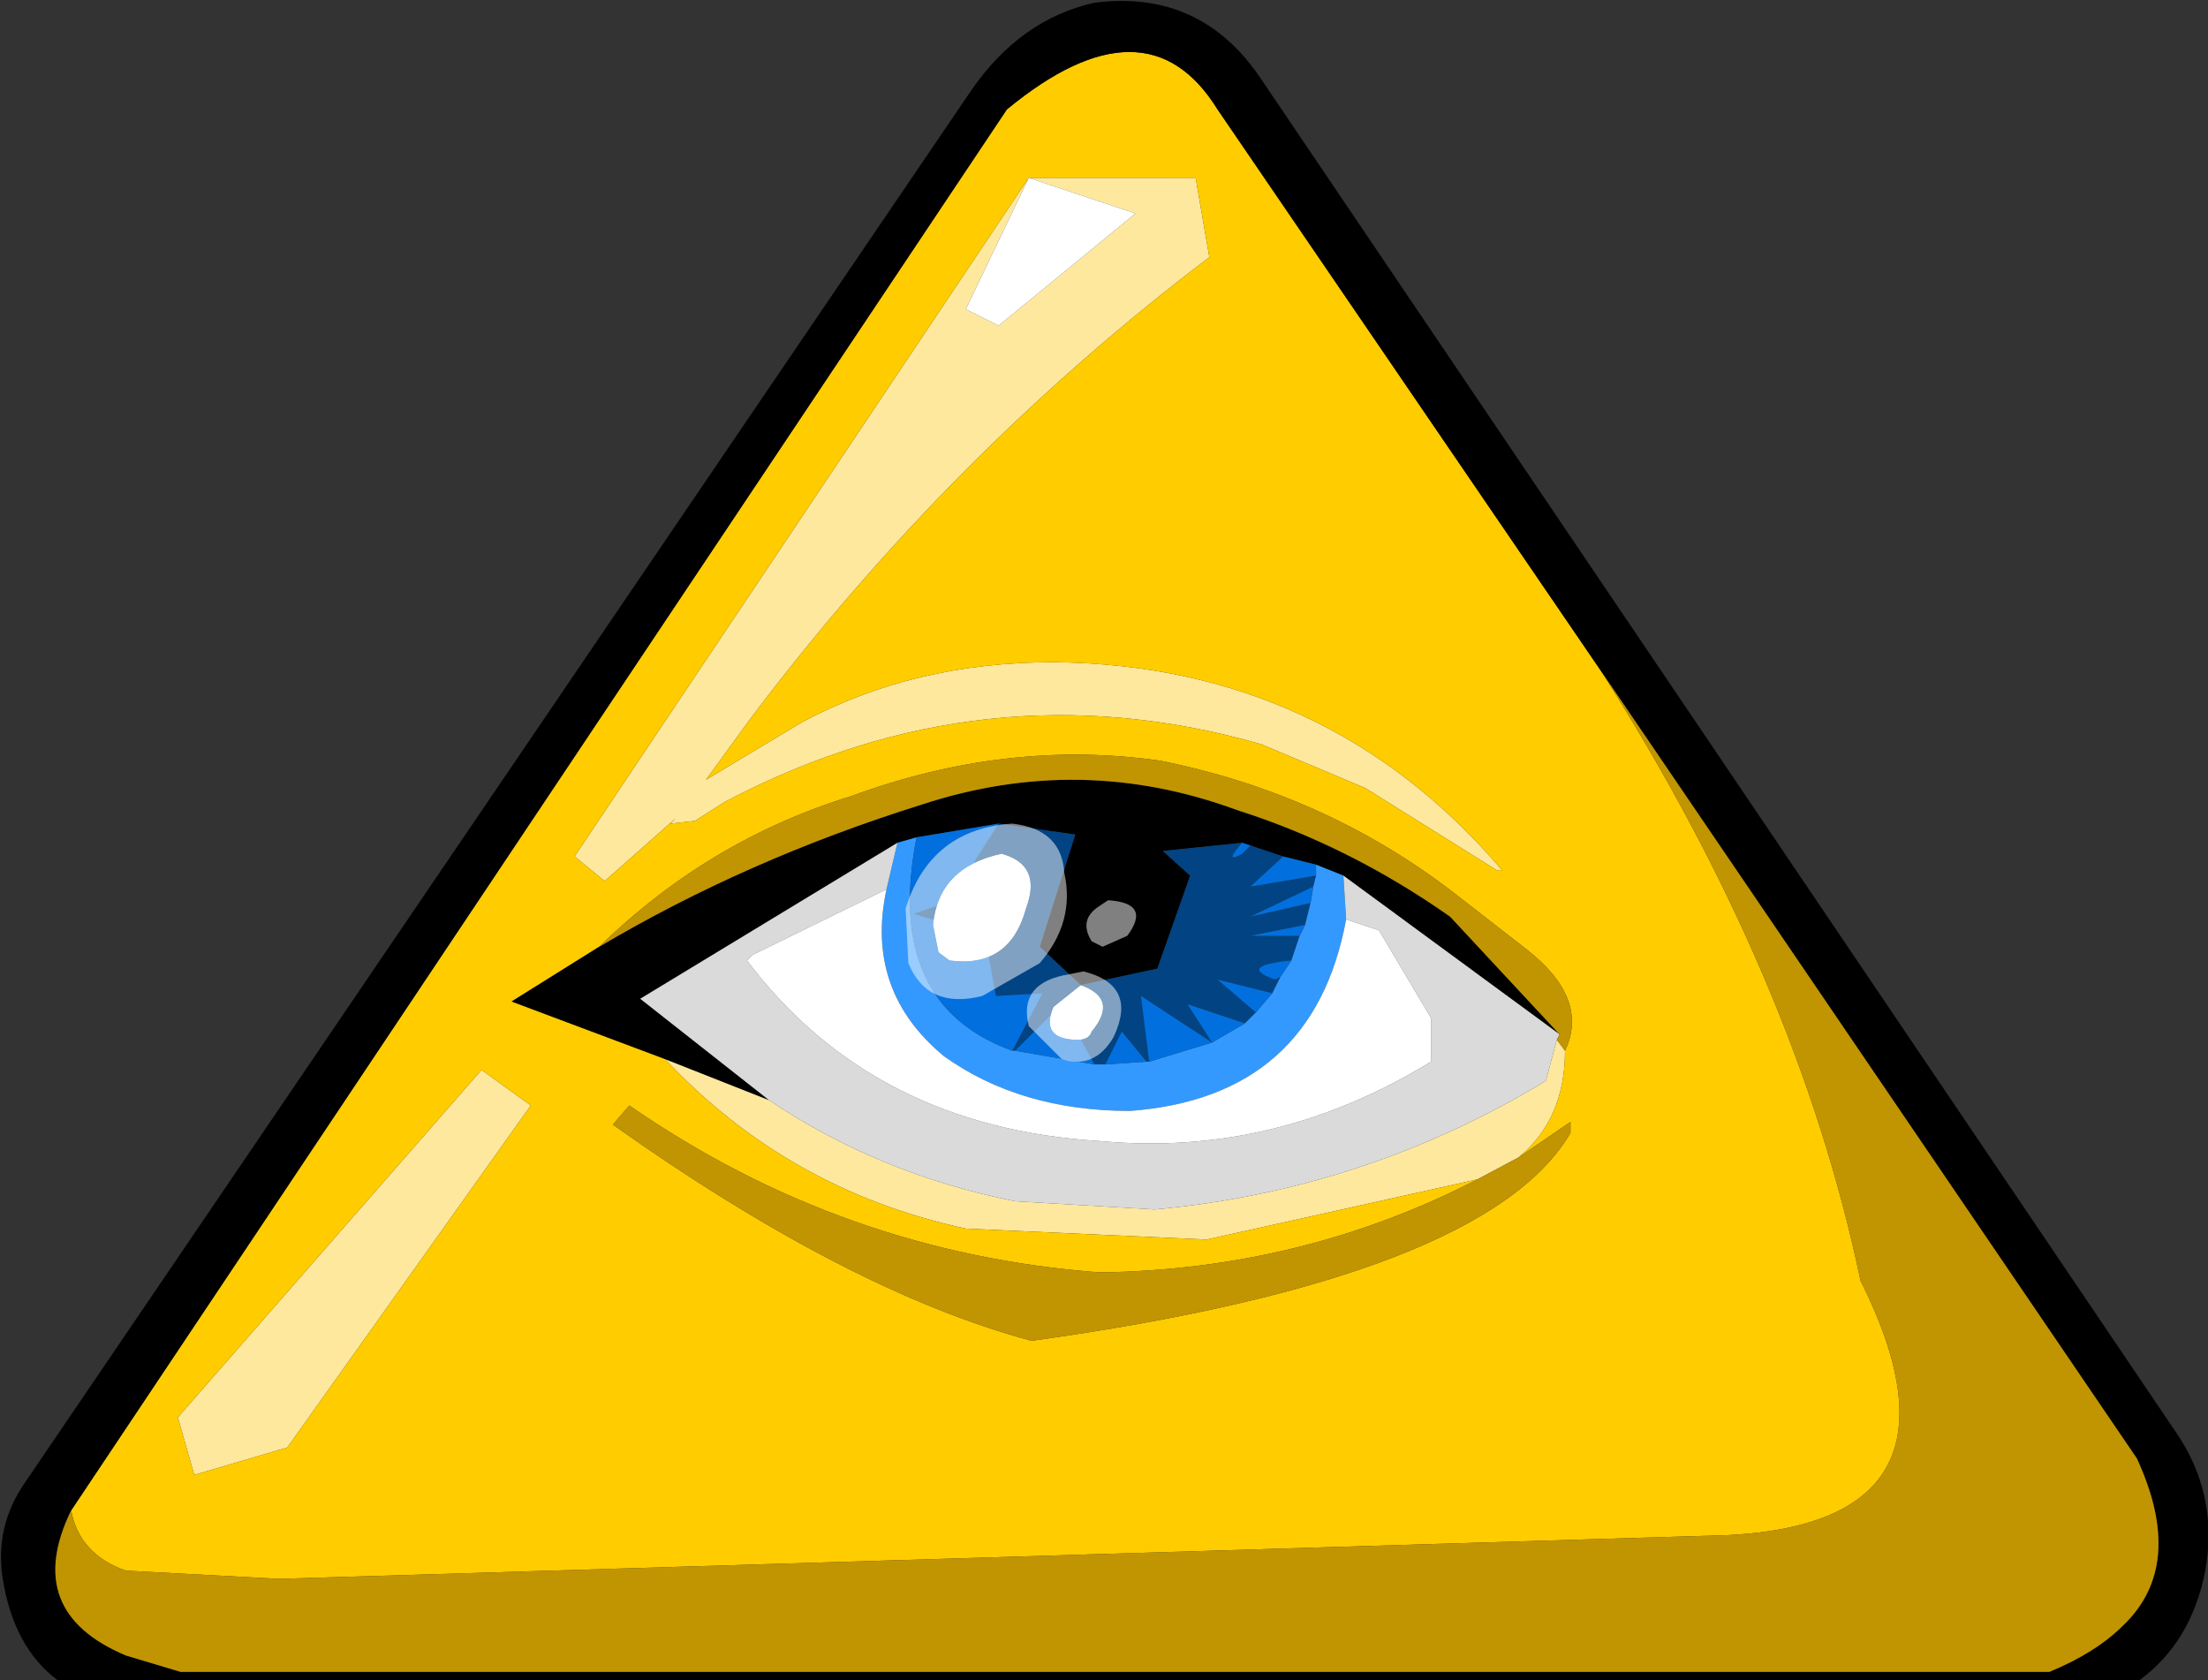
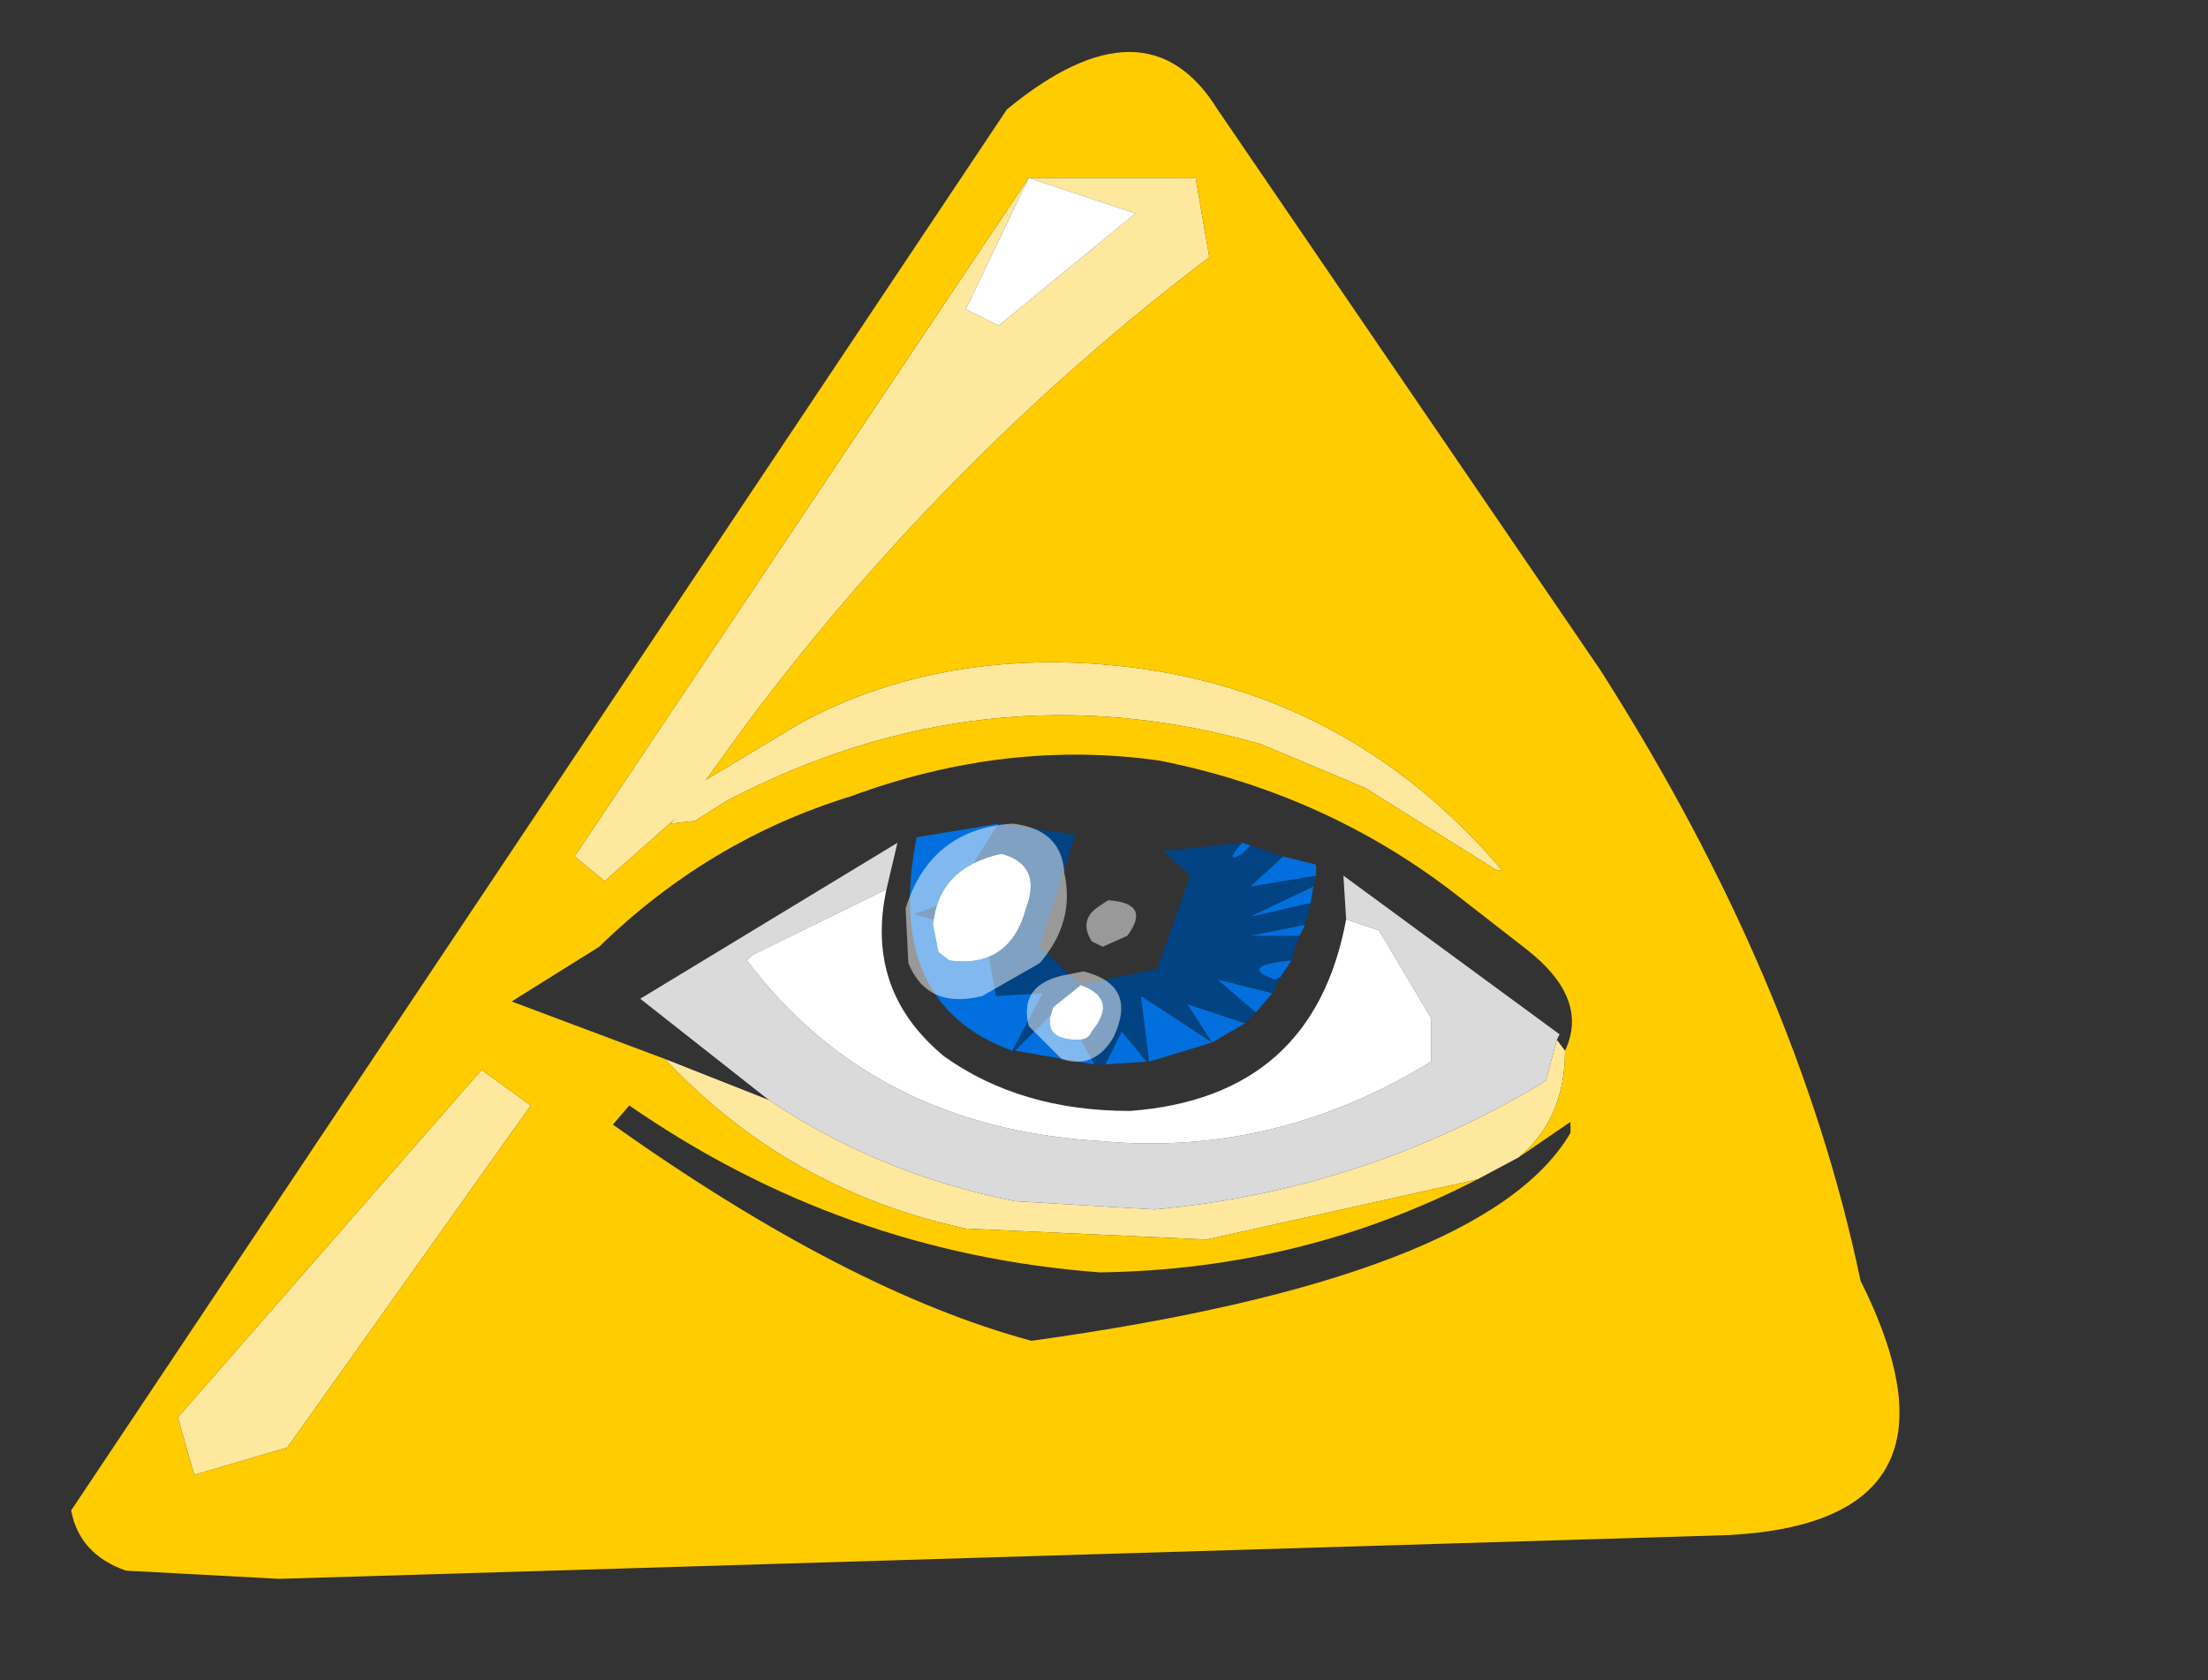
<svg xmlns="http://www.w3.org/2000/svg" height="30.7" width="40.35">
  <rect width="100%" height="100%" fill="#333333" stroke="none" />
  <g fill-rule="evenodd">
    <path d="M18.8 3.25h3.05l.25 1.45q-4.75 3.6-8.4 8.45l-.8 1.1 1.75-1.05q2.05-1.1 4.6-1.1 5 .05 8.2 3.8h-.1l-2.4-1.5-1.9-.8q-5.05-1.45-9.8 1.05l-.55.35-.45.05.1-.1-1.3 1.15-.55-.45 8.3-12.4-1.15 2.4.6.3 2.5-2.05-1.95-.65m-6.65 16.1l1.9.75q2 1.35 4.5 1.85l2.55.15q3.85-.35 7.15-2.35l.2-.75.15.2q0 1.25-.85 1.95l-.75.4-4.95 1.1-4.4-.2q-3.25-.7-5.5-3.1m-2.45.85l-4.45 6.25-1.7.5-.3-1.05 5.55-6.35.9.65" fill="#fee89e" />
    <path d="M18.8 3.25l-8.3 12.4.55.45 1.3-1.15-.1.1.45-.05.55-.35q4.75-2.5 9.8-1.05l1.9.8 2.4 1.5h.1q-3.2-3.75-8.2-3.8-2.55 0-4.6 1.1l-1.75 1.05.8-1.1q3.65-4.85 8.4-8.45l-.25-1.45H18.8M10.95 17.3l-1.6 1 2.8 1.05q2.25 2.4 5.5 3.1l4.4.2 4.95-1.1q-3.2 1.65-6.9 1.7-4.7-.35-8.6-3.05l-.3.35q4.3 3.05 7.65 3.95 8.3-1.15 9.85-3.8v-.2l-.95.65q.85-.7.85-1.95.45-.95-.7-1.85l-1.35-1.05q-2.35-1.8-5.35-2.4-2.8-.4-5.65.65-2.6.8-4.6 2.75m18.3-5.05Q32.85 17.9 34 23.4q2.2 4.4-2.4 4.65l-26.5.8-2.8-.15q-.85-.3-1-1.1L18.4 2q2.55-2.1 3.85 0l7 10.25M9.7 20.2l-.9-.65-5.55 6.35.3 1.05 1.7-.5L9.7 20.2" fill="#fc0" />
-     <path d="M22.7 15.4l-1.45.15.5.45-.6 1.7-1.4.3-.75-.7.65-2.05-1.4-.2-1.5.25-.35.1-4.7 2.85 2.35 1.85-1.9-.75-2.8-1.05 1.6-1q2.7-1.6 5.9-2.6 2.9-.95 5.75.1 2.05.65 3.9 1.95l2 2.15-3.95-2.9-.5-.2-.6-.15-.6-.2-.15-.05M1.3 27.6q-.9 1.85 1 2.65l1 .3h34.15q.85-.35 1.35-.85 1.15-1.1.25-3.05l-9.8-14.4-7-10.25q-1.3-2.1-3.85 0L1.3 27.6m38.45-1.45q.8 1.15.55 2.55-.25 1.3-1.2 2H1.05q-.8-.6-1-1.85-.15-.95.4-1.75l17.3-25.45q.9-1.3 2.25-1.6 1.95-.25 3.05 1.4l16.7 24.7" />
    <path d="M18.25 15.05l1.4.2L19 17.3l.75.7 1.4-.3.6-1.7-.5-.45 1.45-.15q-.35.4 0 .2l.15-.15.6.2-.6.55 1.2-.2-.05.2-1.15.55 1.1-.25-.1.4-1 .2h.9l-.15.45q-1 .1-.3.35l.1-.05-.15.3-1-.25.7.6-.2.2-1.05-.35.45.7-1.3-.85.15 1.2h-.05l-.45-.55-.3.6H20l-.6-1.1-.85.85h-.05l.55-1.05-.85.05-.2-1.1-1.3-.4 1.7-.6-.6-.35.45-.7" fill="#014383" />
-     <path d="M24.05 15.8l.5.2.05.8q-.6 3.25-3.95 3.5-2 0-3.4-1-1.45-1.2-1.05-3.05l.2-.85.35-.1q-.6 3.05 1.75 3.9h.05l1.45.25h.2l.75-.05H21l1.15-.35.6-.35.2-.2.3-.35.15-.3.2-.3.15-.45.1-.2.1-.4.05-.3.05-.2v-.2" fill="#39f" />
    <path d="M22.7 15.4l.15.05-.15.15q-.35.2 0-.2m.75.25l.6.15v.2l-1.2.2.6-.55m-6.7-.35l1.5-.25-.45.7.6.35-1.7.6 1.3.4.2 1.1.85-.05-.55 1.05q-2.35-.85-1.75-3.9m1.8 3.9l.85-.85.6 1.1-1.45-.25m1.65.25l.3-.6.45.55-.75.05m.8-.05l-.15-1.2 1.3.85-.45-.7 1.05.35-.6.35-1.15.35m1.95-.9l-.7-.6 1 .25-.3.35m.45-.65l-.1.05q-.7-.25.3-.35l-.2.3m.35-.75h-.9l1-.2-.1.2m.2-.6l-1.1.25L24 16.2l-.05.3" fill="#0170de" />
    <path d="M24.55 16l3.95 2.9-.05.1-.2.75q-3.3 2-7.15 2.35l-2.55-.15q-2.5-.5-4.5-1.85l-2.35-1.85 4.7-2.85-.2.85-2.45 1.2-.1.1q2.3 3.05 6.45 3.3 3.2.3 6.05-1.45v-.8L25.2 17l-.6-.2-.05-.8" fill="#dadada" />
-     <path d="M28.5 18.9l-2-2.15q-1.85-1.3-3.9-1.95-2.85-1.05-5.75-.1-3.2 1-5.9 2.6 2-1.95 4.6-2.75 2.85-1.05 5.65-.65 3 .6 5.35 2.4l1.35 1.05q1.15.9.7 1.85l-.15-.2.05-.1m-.75 2.25l.95-.65v.2q-1.55 2.65-9.85 3.8-3.35-.9-7.65-3.95l.3-.35q3.9 2.7 8.6 3.05 3.7-.05 6.9-1.7l.75-.4m1.5-8.9l9.8 14.4q.9 1.95-.25 3.05-.5.5-1.35.85H3.3l-1-.3q-1.9-.8-1-2.65.15.8 1 1.1l2.8.15 26.5-.8q4.6-.25 2.4-4.65-1.15-5.5-4.75-11.15" fill="#c09501" />
    <path d="M18.8 3.25l1.95.65-2.5 2.05-.6-.3 1.15-2.4m5.8 13.55l.6.2.95 1.6v.8q-2.85 1.75-6.05 1.45-4.15-.25-6.45-3.3l.1-.1 2.45-1.2q-.4 1.85 1.05 3.05 1.4 1 3.4 1 3.35-.25 3.95-3.5" fill="#fff" />
    <path d="M19.75 18l-.5.4q-.25.6.45.6.2 0 .25-.15.5-.6-.2-.85m.05-.25q1 .25.55 1.2-.35.6-.95.4l-.6-.6q-.2-.8.75-.95l.25-.05m.35-.45l-.2-.1q-.25-.4.15-.65l.15-.1q.8.05.35.65l-.45.2m-3 .1l.2.15q1.1.15 1.4-.95.3-.8-.45-1-1.15.25-1.25 1.3l.1.5m.8.8q-1 .25-1.35-.6l-.05-1q.45-1.45 1.95-1.55.9.1.95.9.2.9-.45 1.65l-1.05.6" fill="#fff" fill-opacity=".502" />
    <path d="M19.75 18q.7.25.2.85-.05.15-.25.15-.7 0-.45-.6l.5-.4m-2.6-.6l-.1-.5q.1-1.05 1.25-1.3.75.2.45 1-.3 1.1-1.4.95l-.2-.15" fill="#fff" />
  </g>
</svg>